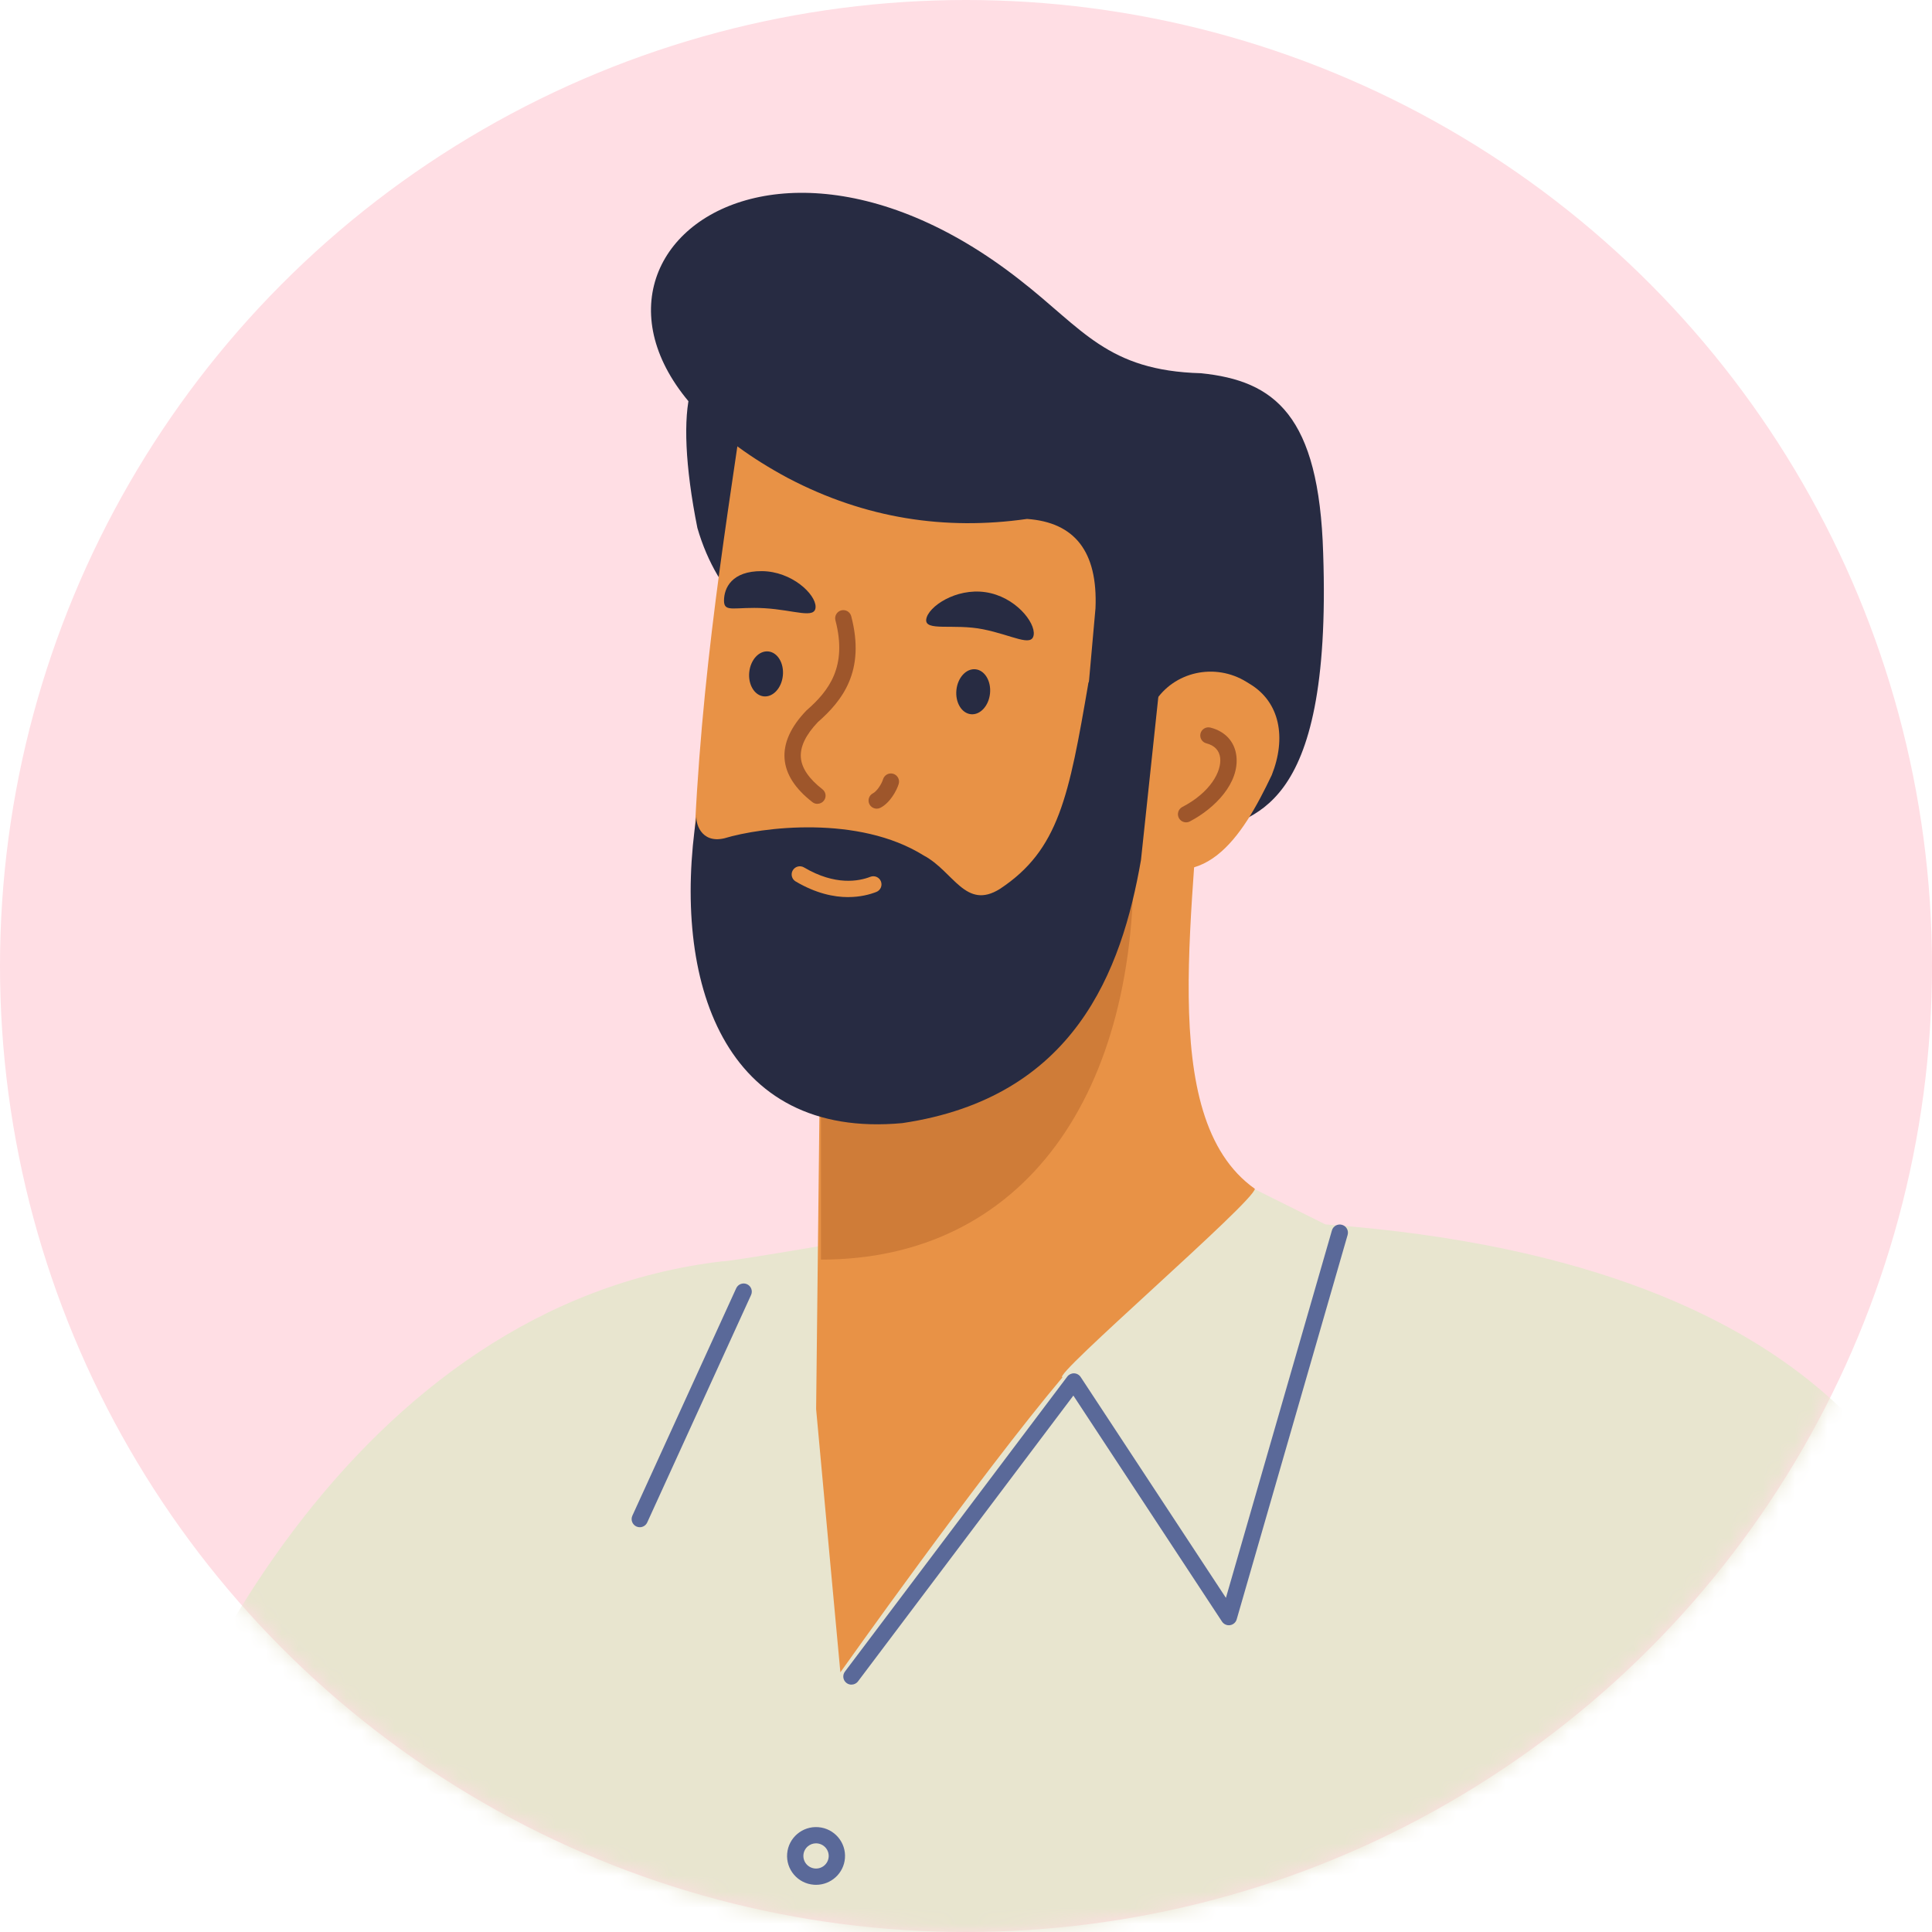
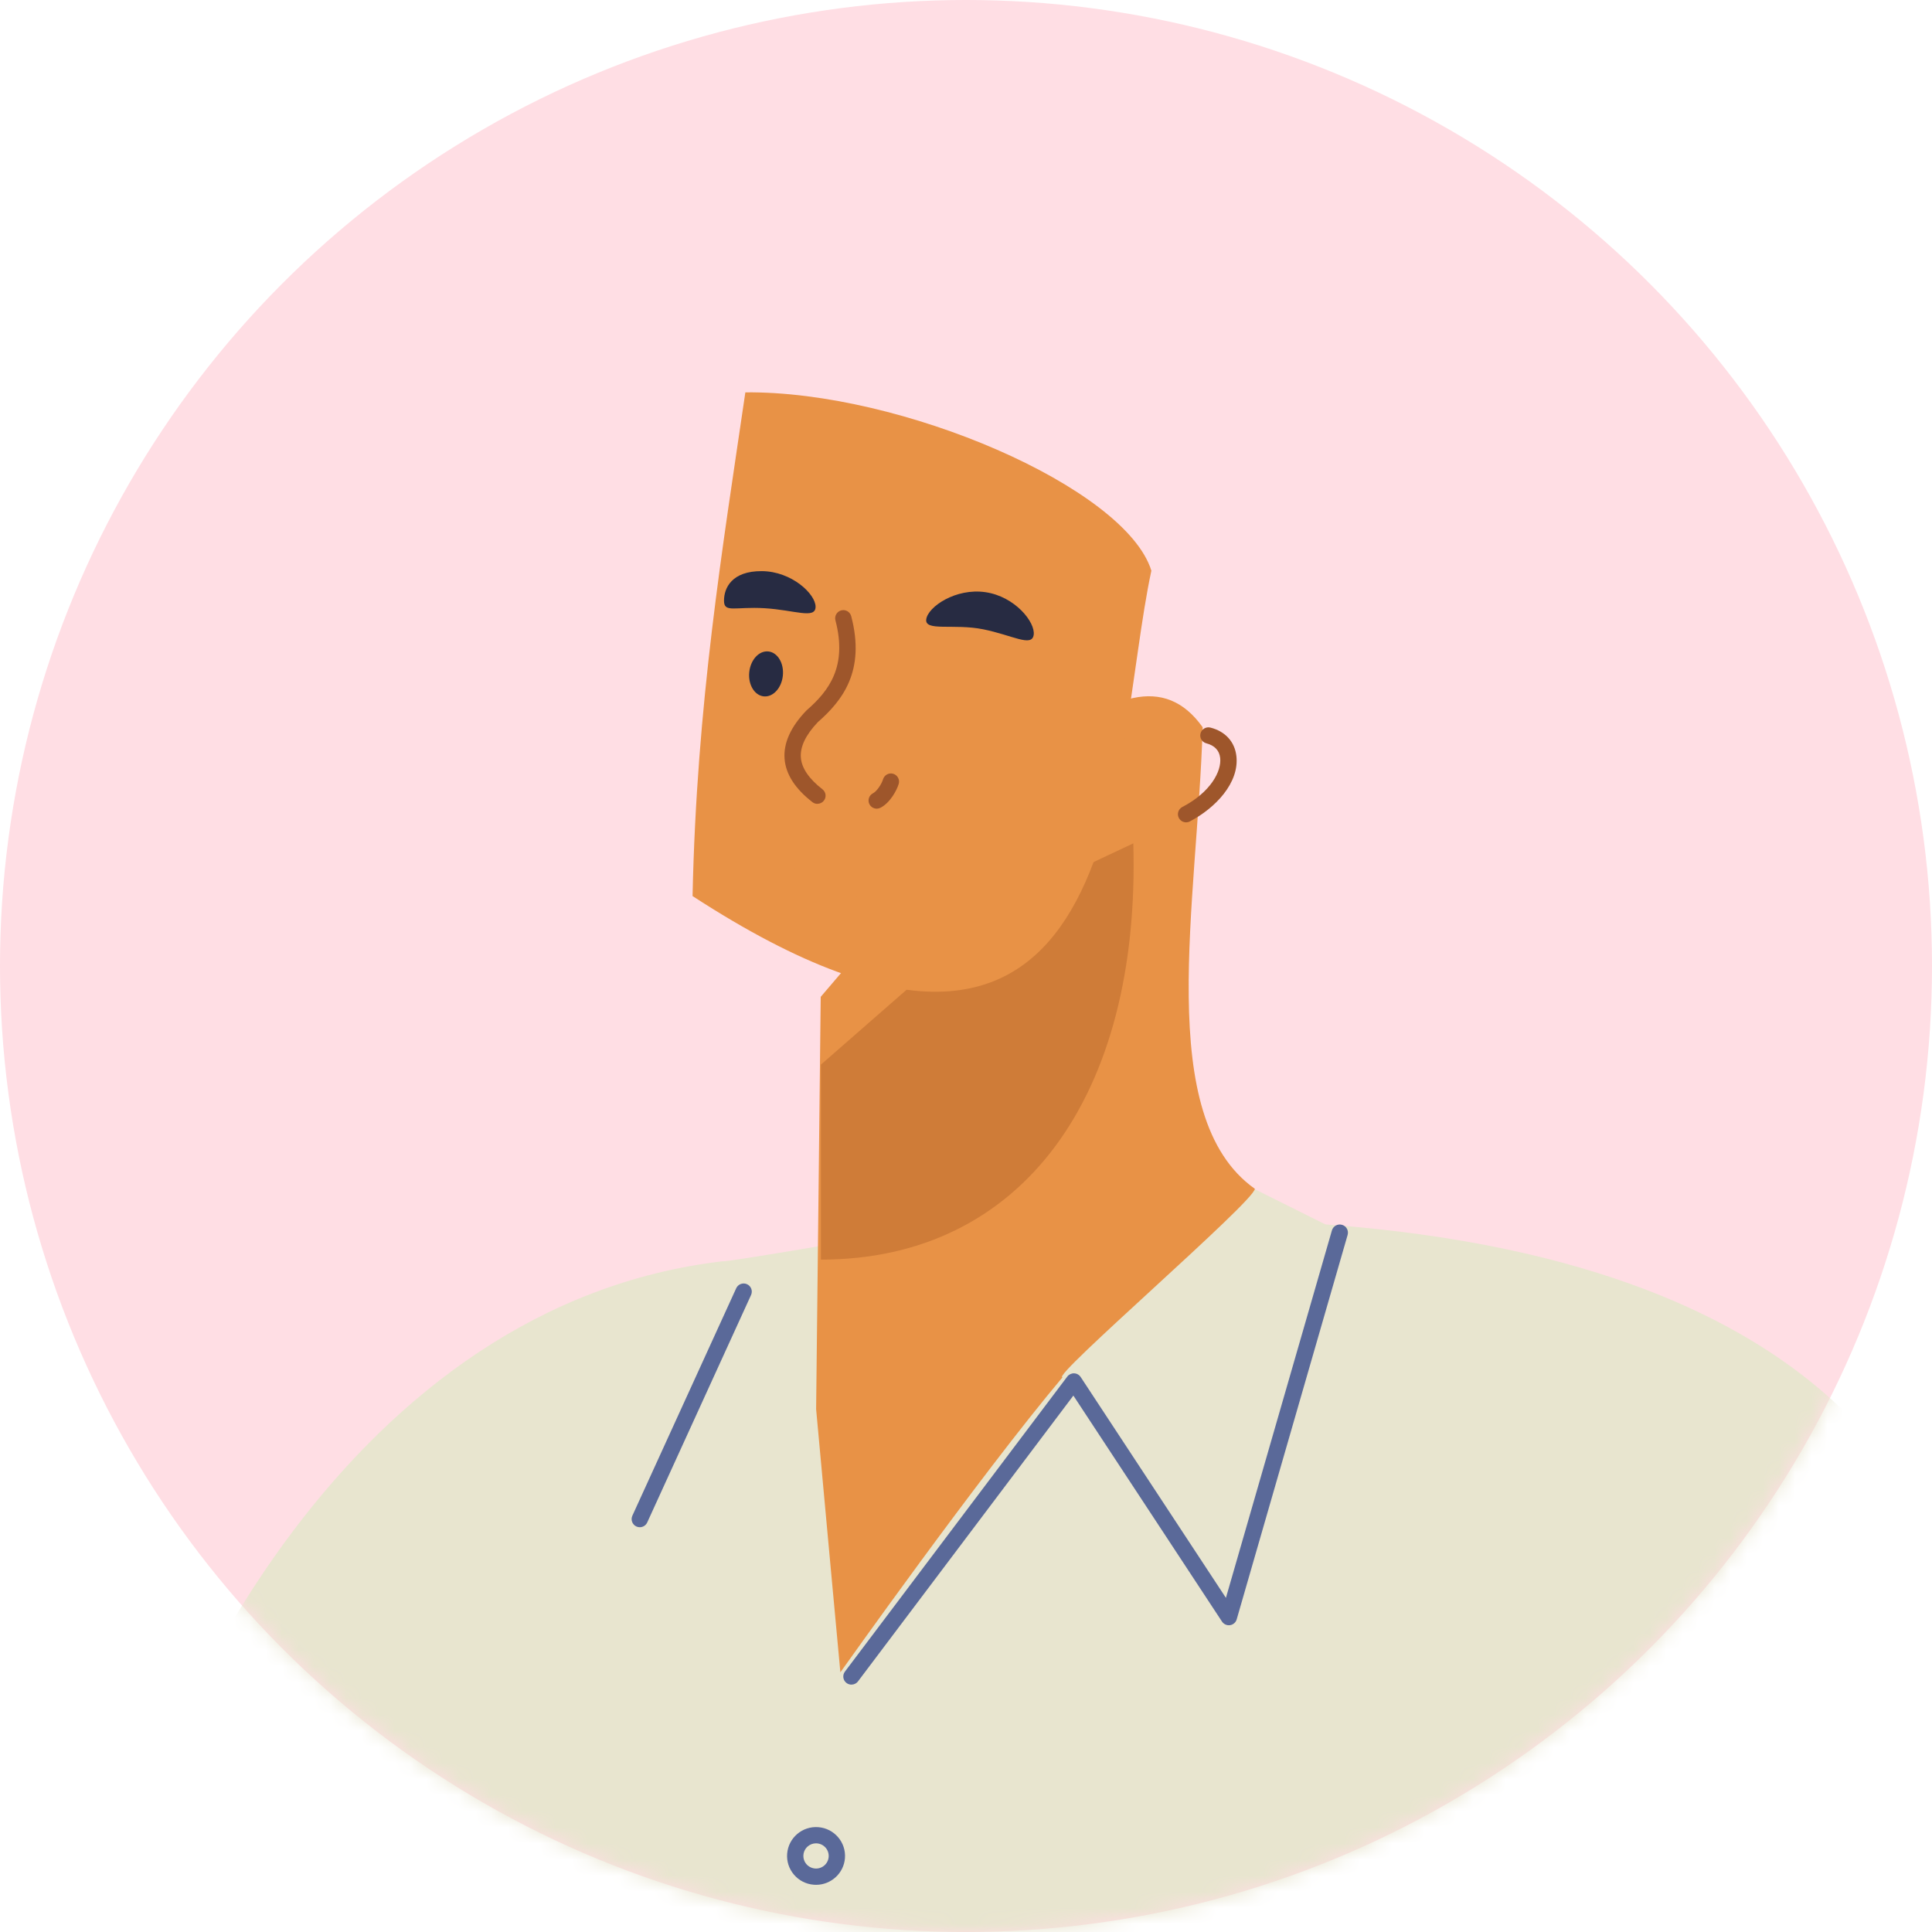
<svg xmlns="http://www.w3.org/2000/svg" width="120" height="120" viewBox="0 0 120 120" fill="none">
  <circle cx="60" cy="60" r="60" fill="#FFDEE4" />
  <mask id="mask0_76_1492" style="mask-type:alpha" maskUnits="userSpaceOnUse" x="0" y="0" width="120" height="120">
    <circle cx="60" cy="60" r="60" fill="#E2E4E7" />
  </mask>
  <g mask="url(#mask0_76_1492)">
    <path d="M5.987 122.227C9.408 105.623 22.258 81 44.868 78.341C45.137 78.499 76.192 72.996 76.192 72.996L82.323 76.05C115.774 78.517 119.108 95.171 120.793 96.232L131.61 121.77C132.862 124.727 130.682 128 127.461 128H9.624C6.569 127.902 5.331 124.637 5.987 122.227Z" fill="#E8E5CF" />
    <path d="M52.887 104.634C53.041 104.634 53.193 104.565 53.293 104.432L66.669 86.682L75.901 100.72C76.01 100.884 76.206 100.972 76.401 100.942C76.597 100.912 76.758 100.772 76.813 100.582L83.704 76.701C83.78 76.433 83.625 76.153 83.356 76.076C83.086 75.999 82.805 76.154 82.728 76.423L76.144 99.246L67.121 85.528C67.032 85.391 66.878 85.306 66.713 85.3C66.55 85.296 66.39 85.371 66.291 85.502L52.48 103.827C52.312 104.051 52.356 104.367 52.581 104.535C52.672 104.602 52.78 104.636 52.886 104.636L52.887 104.634Z" fill="#5A6999" />
    <path d="M39.738 94.859C39.93 94.859 40.114 94.749 40.2 94.563L46.65 80.434C46.766 80.18 46.653 79.88 46.398 79.764C46.143 79.649 45.843 79.762 45.727 80.016L39.277 94.144C39.161 94.398 39.274 94.697 39.529 94.814C39.597 94.844 39.668 94.859 39.739 94.859H39.738Z" fill="#5A6999" />
    <path d="M50.687 117.07C51.615 117.07 52.405 116.357 52.481 115.42C52.561 114.434 51.821 113.568 50.831 113.489C49.84 113.408 48.972 114.147 48.892 115.133C48.853 115.61 49.004 116.074 49.315 116.439C49.627 116.804 50.063 117.026 50.542 117.064C50.592 117.068 50.64 117.07 50.689 117.07H50.687ZM50.684 114.493C50.706 114.493 50.728 114.493 50.748 114.496C50.957 114.513 51.148 114.61 51.285 114.769C51.421 114.928 51.486 115.131 51.47 115.339C51.435 115.769 51.056 116.091 50.624 116.056C50.415 116.039 50.224 115.942 50.087 115.784C49.951 115.625 49.886 115.421 49.902 115.213C49.919 115.004 50.017 114.815 50.176 114.679C50.319 114.558 50.498 114.493 50.684 114.493Z" fill="#5A6999" />
    <path d="M74.699 45.172C74.384 56.081 71.627 69.362 77.94 73.838C77.94 74.601 65.228 85.547 65.994 85.547C60.84 91.672 52.197 103.871 52.197 103.871C52.197 103.871 51.055 91.553 50.691 87.525L50.976 61.916C60.915 50.345 69.972 38.517 74.7 45.17L74.699 45.172Z" fill="#E89246" />
    <path d="M50.99 78.237C63.5 78.237 70.843 68.054 70.392 52.382L62.413 56.138L50.99 66.125V78.239V78.237Z" fill="#CF7C38" />
-     <path d="M43.317 32.794C44.565 37.121 47.718 40.017 50.361 39.262C53.004 38.507 54.136 34.386 52.888 30.057C51.642 25.729 48.489 22.834 45.844 23.589C42.9 20.937 41.768 25.058 43.316 32.792L43.317 32.794Z" fill="#272B42" />
    <path d="M71.514 35.448C69.92 30.282 55.958 24.27 46.295 24.37C44.873 34.084 43.269 43.702 43.016 55.656C70.221 73.344 69.017 47.021 71.514 35.448Z" fill="#E89246" />
-     <path d="M75.038 51.842C77.475 50.577 82.75 50.995 82.185 34.374C81.931 25.77 79.161 23.648 74.595 23.182C68.766 23.023 67.254 20.427 63.36 17.399C45.581 3.439 30.29 19.683 48.948 29.696C53.742 32.209 58.698 32.958 63.789 32.232C66.742 32.441 68.192 34.247 68.043 37.779L67.19 47.344C67.564 48.988 69.305 51.231 75.038 51.842Z" fill="#272B42" />
-     <path d="M68.515 48.731C67.317 50.647 67.96 51.63 69.919 52.847L70.106 52.962C74.706 55.98 77.171 51.966 78.991 48.141C79.905 45.84 79.513 43.605 77.613 42.472L77.427 42.357C75.467 41.141 72.909 41.709 71.711 43.623L68.515 48.731Z" fill="#E89246" />
-     <path d="M43.271 50.593C43.163 51.036 43.501 52.418 44.988 52.069C47.315 51.367 53.33 50.605 57.375 53.137C59.224 54.115 59.97 56.555 62.111 55.209C65.769 52.789 66.391 49.477 67.606 42.4C68.85 39.698 71.715 40.243 72.017 42.617L70.868 53.415C69.668 60.306 66.739 68.175 56.047 69.758C44.944 70.789 41.697 60.958 43.272 50.592L43.271 50.593Z" fill="#272B42" />
    <path d="M48.625 41.96C48.548 42.731 48.019 43.309 47.443 43.253C46.866 43.197 46.46 42.526 46.537 41.755C46.614 40.984 47.142 40.405 47.719 40.462C48.296 40.518 48.702 41.189 48.625 41.96Z" fill="#272B42" />
-     <path d="M61.492 43.068C61.415 43.839 60.886 44.418 60.309 44.362C59.732 44.306 59.327 43.634 59.404 42.863C59.48 42.093 60.009 41.514 60.586 41.57C61.163 41.626 61.568 42.298 61.492 43.068Z" fill="#272B42" />
    <path d="M50.771 49.926C50.922 49.926 51.071 49.86 51.171 49.732C51.344 49.511 51.303 49.195 51.083 49.023C50.242 48.37 49.792 47.706 49.742 47.048C49.693 46.38 50.047 45.642 50.796 44.854C52.328 43.512 53.764 41.678 52.871 38.273C52.8 38.003 52.523 37.842 52.252 37.912C51.981 37.983 51.819 38.259 51.89 38.529C52.645 41.407 51.48 42.913 50.109 44.111C50.097 44.121 50.087 44.131 50.076 44.142C49.111 45.151 48.658 46.155 48.731 47.125C48.802 48.08 49.384 48.988 50.461 49.822C50.554 49.895 50.664 49.929 50.773 49.929L50.771 49.926Z" fill="#9E562B" />
    <path d="M52.684 55.719C53.433 55.719 54.029 55.557 54.429 55.401C54.69 55.3 54.818 55.008 54.716 54.746C54.614 54.486 54.32 54.358 54.058 54.46C53.353 54.735 51.881 55.025 49.938 53.877C49.697 53.734 49.386 53.814 49.242 54.055C49.099 54.294 49.178 54.605 49.419 54.748C50.677 55.491 51.787 55.721 52.68 55.721L52.684 55.719Z" fill="#E89246" />
-     <path d="M50.657 37.689C50.652 38.475 49.355 37.889 47.496 37.778C45.637 37.667 44.965 38.089 44.969 37.302C44.973 36.515 45.456 35.463 47.318 35.474C49.18 35.486 50.661 36.902 50.657 37.689Z" fill="#272B42" />
+     <path d="M50.657 37.689C50.652 38.475 49.355 37.889 47.496 37.778C45.637 37.667 44.965 38.089 44.969 37.302C44.973 36.515 45.456 35.463 47.318 35.474C49.18 35.486 50.661 36.902 50.657 37.689" fill="#272B42" />
    <path d="M64.204 39.434C64.09 40.212 62.887 39.453 61.063 39.086C59.237 38.719 57.417 39.24 57.531 38.462C57.646 37.684 59.363 36.512 61.206 36.781C63.049 37.049 64.319 38.656 64.204 39.434Z" fill="#272B42" />
    <path d="M54.455 50.228C54.533 50.228 54.613 50.209 54.687 50.172C55.28 49.867 55.697 49.102 55.82 48.691C55.9 48.424 55.748 48.142 55.48 48.061C55.212 47.981 54.929 48.134 54.848 48.401C54.758 48.702 54.464 49.148 54.222 49.273C53.972 49.401 53.875 49.706 54.003 49.952C54.093 50.127 54.271 50.227 54.454 50.227L54.455 50.228Z" fill="#9E562B" />
    <path d="M73.67 51.077C73.75 51.077 73.829 51.058 73.905 51.019C75.481 50.198 76.987 48.623 76.794 46.957C76.691 46.071 76.105 45.427 75.183 45.192C74.912 45.123 74.635 45.286 74.566 45.556C74.496 45.825 74.66 46.101 74.931 46.17C75.438 46.3 75.734 46.612 75.787 47.074C75.883 47.904 75.189 49.212 73.435 50.124C73.188 50.254 73.09 50.559 73.221 50.806C73.311 50.977 73.487 51.077 73.67 51.077Z" fill="#9E562B" />
  </g>
</svg>